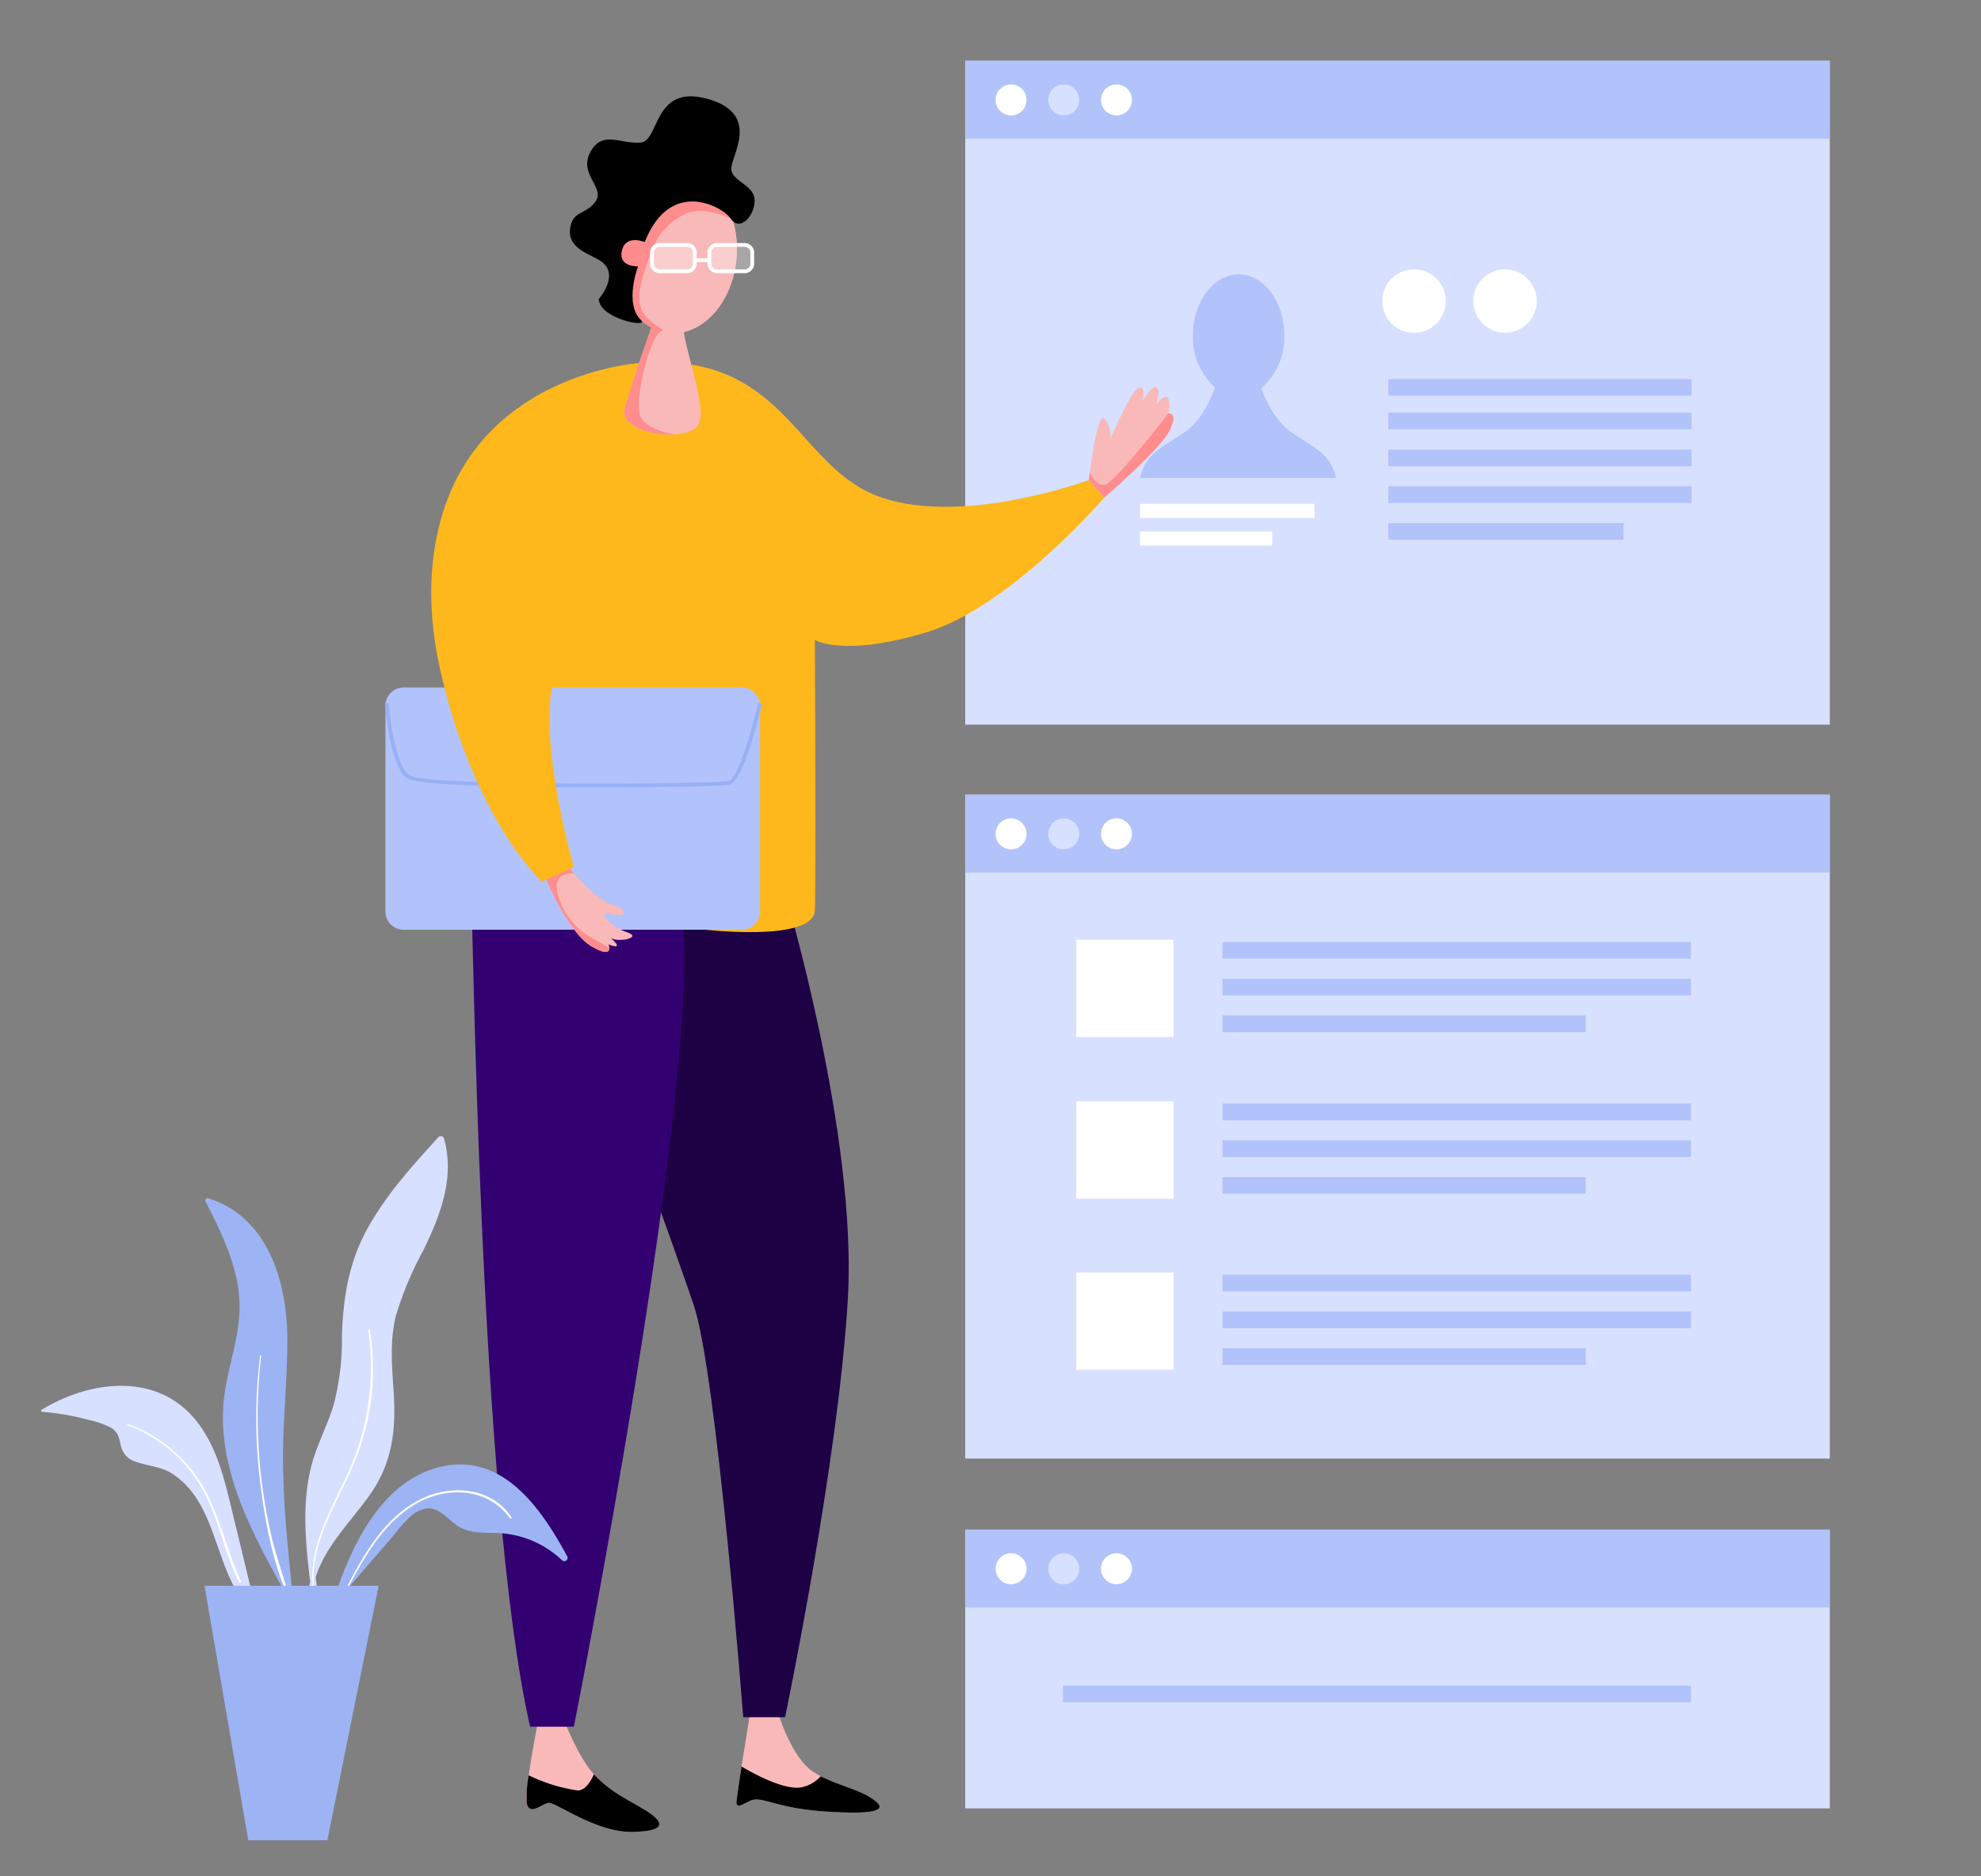
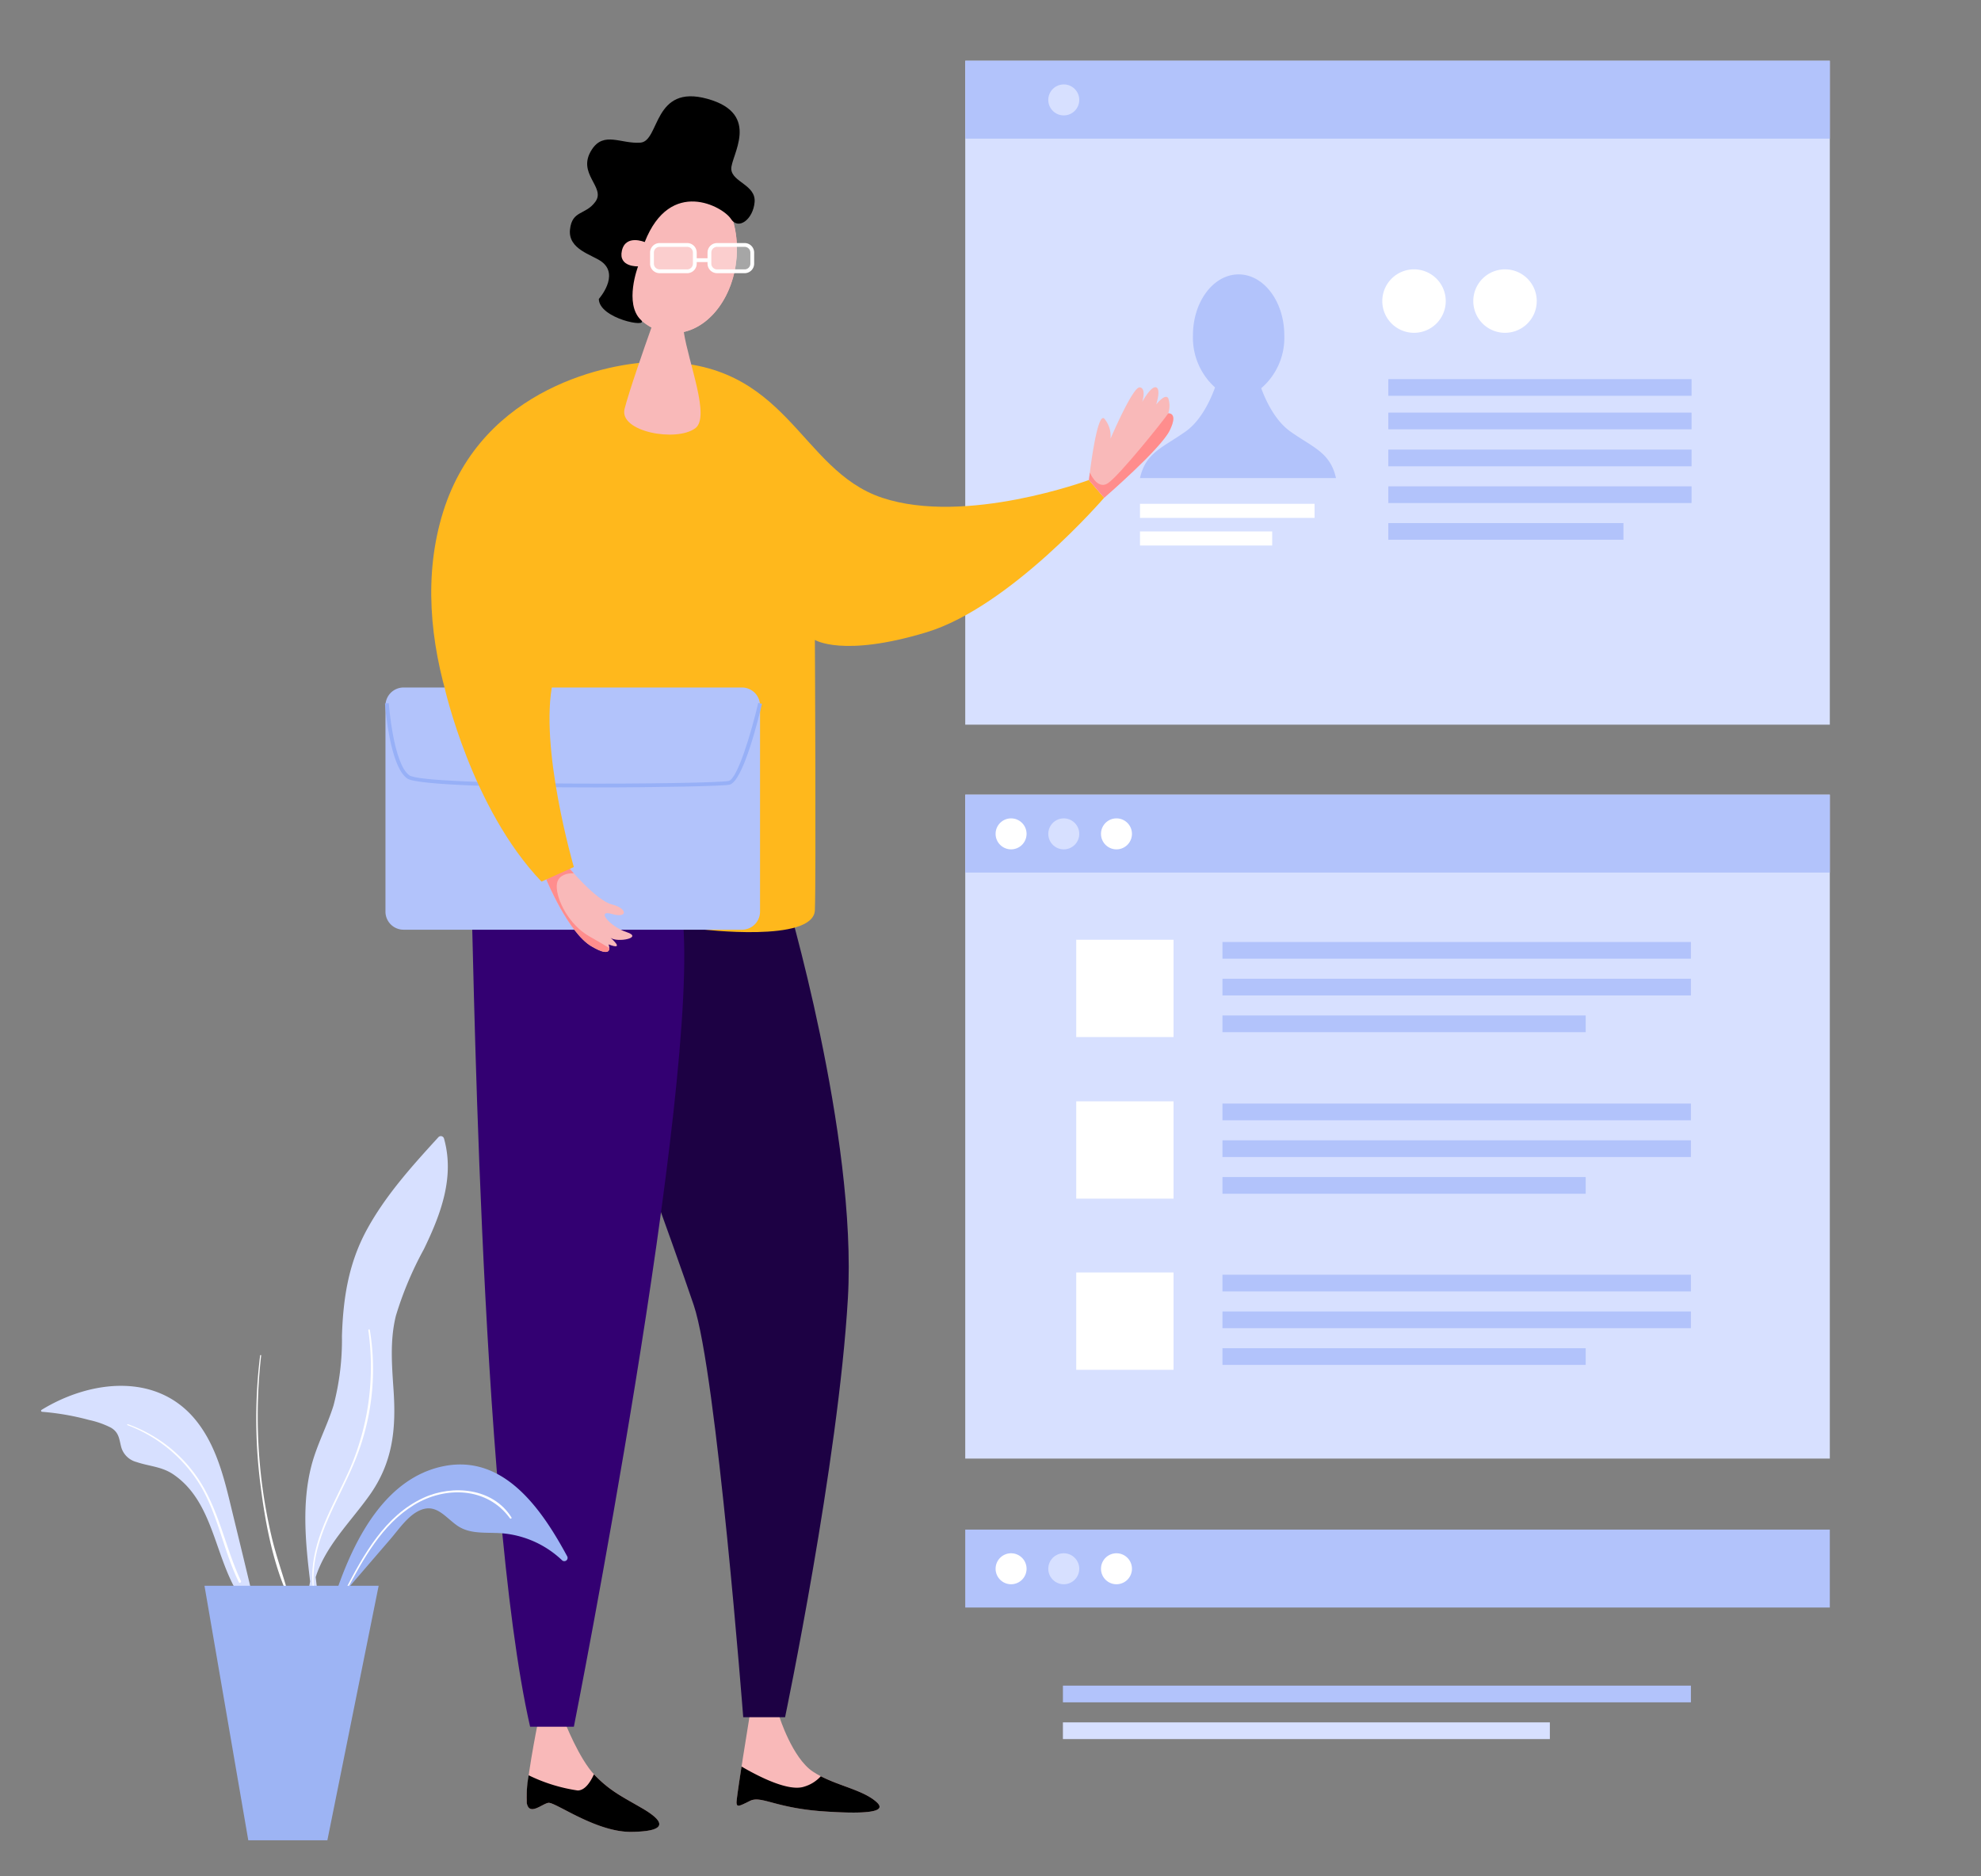
<svg xmlns="http://www.w3.org/2000/svg" width="264" height="250" viewBox="0 0 264 250">
  <rect x="0" y="0" width="264" height="250" fill="#808080" stroke="none" />
  <defs>
    <clipPath id="clip-path">
      <rect id="Rectangle_1376" data-name="Rectangle 1376" width="238.38" height="237.102" fill="none" />
    </clipPath>
    <clipPath id="clip-path-3">
-       <rect id="Rectangle_1349" data-name="Rectangle 1349" width="115.22" height="37.144" fill="none" />
-     </clipPath>
+       </clipPath>
    <linearGradient id="linear-gradient" x1="-1.069" y1="1.114" x2="-1.064" y2="1.114" gradientUnits="objectBoundingBox">
      <stop offset="0" stop-color="#fff" />
      <stop offset="1" stop-color="#d7e0ff" />
    </linearGradient>
    <clipPath id="clip-path-5">
      <rect id="Rectangle_1351" data-name="Rectangle 1351" width="5.706" height="3.508" fill="none" />
    </clipPath>
  </defs>
  <g id="Group_2379" data-name="Group 2379" transform="translate(-989 -500)">
    <g id="Group_2238" data-name="Group 2238" transform="translate(994.473 508.094)">
      <g id="Group_1801" data-name="Group 1801" clip-path="url(#clip-path)">
        <g id="Group_1790" data-name="Group 1790">
          <g id="Group_1789" data-name="Group 1789" clip-path="url(#clip-path)">
            <path id="Path_2913" data-name="Path 2913" d="M109.178,368.55s-1.775,8.813-1.458,10.588,1.965.19,2.853,0,6.34,3.931,11.095,3.867,4.586-1.289,1.459-3.128c-2.6-1.527-4.239-2.261-6.336-4.417s-4.062-7.228-4.062-7.228Z" transform="translate(-42.994 -147.024)" fill="#f9b9b9" />
            <path id="Path_2914" data-name="Path 2914" d="M156.061,366.756s-1.839,11.222-1.775,11.792.253.508,1.775-.254,3.36.951,9.89,1.395,8.233-.088,7.038-1.2c-1.923-1.8-5.833-2.283-8.559-4.121s-4.438-7.291-4.438-7.291Z" transform="translate(-61.601 -146.434)" fill="#f9b9b9" />
            <path id="Path_2915" data-name="Path 2915" d="M150.051,183.585s9.637,32.208,8.369,54.017-8.369,55.793-8.369,55.793h-5.579s-3.551-45.9-6.594-54.905-10.4-28.917-10.4-28.917l1.131-27.51Z" transform="translate(-50.899 -72.692)" fill="#1d0144" />
            <rect id="Rectangle_1343" data-name="Rectangle 1343" width="115.22" height="88.461" transform="translate(123.16 0)" fill="#d7e0ff" />
            <rect id="Rectangle_1344" data-name="Rectangle 1344" width="115.22" height="10.378" transform="translate(123.16)" fill="#b2c3fb" />
-             <path id="Path_2916" data-name="Path 2916" d="M215.879,7.318a2.063,2.063,0,1,1-2.063-2.064,2.063,2.063,0,0,1,2.063,2.064" transform="translate(-84.546 -2.098)" fill="#fff" />
            <path id="Path_2917" data-name="Path 2917" d="M227.569,7.318a2.063,2.063,0,1,1-2.063-2.064,2.063,2.063,0,0,1,2.063,2.064" transform="translate(-89.214 -2.098)" fill="#d7e0ff" />
-             <path id="Path_2918" data-name="Path 2918" d="M239.26,7.318A2.063,2.063,0,1,1,237.2,5.254a2.063,2.063,0,0,1,2.063,2.064" transform="translate(-93.882 -2.098)" fill="#fff" />
            <rect id="Rectangle_1345" data-name="Rectangle 1345" width="115.22" height="88.461" transform="translate(123.16 97.787)" fill="#d7e0ff" />
            <rect id="Rectangle_1346" data-name="Rectangle 1346" width="115.22" height="10.378" transform="translate(123.16 97.787)" fill="#b2c3fb" />
            <path id="Path_2919" data-name="Path 2919" d="M215.879,170.1a2.063,2.063,0,1,1-2.063-2.063,2.063,2.063,0,0,1,2.063,2.063" transform="translate(-84.546 -67.091)" fill="#fff" />
            <path id="Path_2920" data-name="Path 2920" d="M227.569,170.1a2.063,2.063,0,1,1-2.063-2.063,2.063,2.063,0,0,1,2.063,2.063" transform="translate(-89.214 -67.091)" fill="#d7e0ff" />
            <path id="Path_2921" data-name="Path 2921" d="M239.26,170.1a2.063,2.063,0,1,1-2.063-2.063,2.063,2.063,0,0,1,2.063,2.063" transform="translate(-93.882 -67.091)" fill="#fff" />
          </g>
        </g>
        <g id="Group_1792" data-name="Group 1792" transform="translate(123.16 195.71)">
          <g id="Group_1791" data-name="Group 1791" clip-path="url(#clip-path-3)">
            <rect id="Rectangle_1348" data-name="Rectangle 1348" width="115.22" height="37.144" transform="translate(0 0)" fill="url(#linear-gradient)" />
          </g>
        </g>
        <g id="Group_1800" data-name="Group 1800">
          <g id="Group_1799" data-name="Group 1799" clip-path="url(#clip-path)">
            <rect id="Rectangle_1350" data-name="Rectangle 1350" width="115.22" height="10.378" transform="translate(123.16 195.71)" fill="#b2c3fb" />
            <path id="Path_2922" data-name="Path 2922" d="M215.879,333.1a2.063,2.063,0,1,1-2.063-2.064,2.063,2.063,0,0,1,2.063,2.064" transform="translate(-84.546 -132.174)" fill="#fff" />
            <path id="Path_2923" data-name="Path 2923" d="M227.569,333.1a2.063,2.063,0,1,1-2.063-2.064,2.063,2.063,0,0,1,2.063,2.064" transform="translate(-89.214 -132.174)" fill="#d7e0ff" />
            <path id="Path_2924" data-name="Path 2924" d="M239.26,333.1a2.063,2.063,0,1,1-2.063-2.064,2.063,2.063,0,0,1,2.063,2.064" transform="translate(-93.882 -132.174)" fill="#fff" />
            <path id="Path_2925" data-name="Path 2925" d="M95.4,179.661c.254.761,1.015,80.9,7.862,110.824h5.832s16.992-85.77,14.455-108.188-28.15-2.637-28.15-2.637" transform="translate(-38.089 -68.515)" fill="#330072" />
            <path id="Path_2926" data-name="Path 2926" d="M143.608,36.164c-.488,5.9-4.471,10.38-8.9,10.014s-7.618-5.442-7.13-11.339,4.47-10.379,8.9-10.014,7.618,5.443,7.131,11.339" transform="translate(-50.92 -9.904)" fill="#f9b9b9" />
            <path id="Path_2927" data-name="Path 2927" d="M116.213,66.81c-5.578.105-22.824,3.212-28.066,19.95s3.382,35.842,12.511,48.522l4.9-1.183,9.468-3.043,7.421,11.328s15.065,1.859,15.234-2.536,0-36.011,0-36.011,3.719,2.367,14.878-1.015S176.232,84.9,176.232,84.9L174.2,82.534S157.8,88.62,146.645,84.9s-12.511-18.429-30.432-18.09" transform="translate(-34.559 -26.673)" fill="#ffb81c" />
            <path id="Path_2928" data-name="Path 2928" d="M136.477,24.824c-4.426-.366-8.408,4.117-8.9,10.014-.392,4.74,1.6,8.944,4.689,10.6-.939,2.64-3,8.526-3.586,10.854-.761,3.043,6.91,4.459,9.434,2.568,2-1.5-.89-8.618-1.543-12.828,3.629-.817,6.614-4.821,7.032-9.872.487-5.9-2.705-10.973-7.131-11.339" transform="translate(-50.919 -9.903)" fill="#f9b9b9" />
-             <path id="Path_2929" data-name="Path 2929" d="M140.268,26.776a42.667,42.667,0,0,0-6.5-1.284c-3.237,1.206-5.8,4.967-6.184,9.619-.392,4.74,1.6,8.944,4.689,10.6-.939,2.64-3,8.526-3.586,10.854-.565,2.259,3.517,3.62,6.69,3.4-.011,0-4.32-.6-4.71-2.87s.773-7.131,1.845-9.446c.4-.856.752-1.427,1.379-1.553-.3-.306-2.415-1.308-2.964-2.816-.761-2.087.317-4.761,1.078-7.043a9.211,9.211,0,0,1,4.882-5.706c2.536-1.078,5.96.7,5.96.7s-.239-.842-.517-1.758a9.152,9.152,0,0,0-2.059-2.7" transform="translate(-50.92 -10.176)" fill="#ff8d8d" />
            <path id="Path_2930" data-name="Path 2930" d="M123.921,171.279H78.8a2.41,2.41,0,0,1-2.4-2.4v-27.47a2.41,2.41,0,0,1,2.4-2.4h45.119a2.41,2.41,0,0,1,2.4,2.4v27.47a2.41,2.41,0,0,1-2.4,2.4" transform="translate(-30.504 -55.5)" fill="#b2c3fb" />
            <path id="Path_2931" data-name="Path 2931" d="M104.124,153.686c-11.159,0-23.569-.279-24.868-1.189-2.345-1.644-2.936-9.656-2.96-10l.506-.036c.005.081.6,8.111,2.745,9.617,2.086,1.462,40.147,1.2,42.539.748,1.17-.222,3.044-6.5,3.95-10.4l.494.115c-.4,1.74-2.512,10.439-4.35,10.787-.941.178-9.1.359-18.056.359" transform="translate(-30.462 -56.866)" fill="#97b0f7" />
            <path id="Path_2932" data-name="Path 2932" d="M114.992,178.791s3.741,4.5,5.833,5.008,2.156,1.9,0,1.268-.317,1.669,1.966,2.42-1.268,1.448-2.156.75c0,0,2.093,1.775-.254.888,0,0,.825,2.082-2.283.249s-6.016-8.906-6.016-8.906Z" transform="translate(-44.751 -71.386)" fill="#f9b9b9" />
            <path id="Path_2933" data-name="Path 2933" d="M113.471,181.328c.04-1.862,2.268-1.68,2.282-1.665h0c-.464-.515-.761-.87-.761-.87l-2.91,1.676s2.91,7.073,6.016,8.906c2.055,1.213,2.388.712,2.38.235-.634-.4-1.555-.934-2.665-1.561-2.694-1.522-4.382-4.858-4.342-6.72" transform="translate(-44.751 -71.386)" fill="#ff8d8d" />
            <path id="Path_2934" data-name="Path 2934" d="M89.506,136.075s3.581,16.1,12.922,25.867L106.739,160s-4.692-16.061-2.79-24.683-14.443.761-14.443.761" transform="translate(-35.737 -52.572)" fill="#ffb81c" />
            <path id="Path_2935" data-name="Path 2935" d="M127.289,27.309s-2.536-1.078-3.043,1.141,2.155,2.092,2.155,2.092-1.9,4.964.386,7.154c1.17,1.119-5.585-.179-5.616-2.81,0,0,2.821-3.17.36-4.977-1.274-.935-4.492-1.627-4.2-4.29.287-2.584,2.059-1.87,3.382-3.688,1.437-1.976-2.583-3.73-.465-6.963,1.606-2.452,3.868-.718,6.467-.909s1.648-7.862,8.939-5.833,3.043,7.671,3.17,9.383,3.3,2.092,3.107,4.375-2.156,3.8-3.17,2.219-8.052-5.579-11.476,3.107" transform="translate(-46.841 -3.148)" />
            <path id="Path_2936" data-name="Path 2936" d="M232.457,84.771s1.015-9.045,2.029-8.2a3.574,3.574,0,0,1,.845,2.705s2.959-6.932,3.889-6.847.338,1.945.338,1.945,1.183-2.2,1.86-1.945,0,2.283,0,2.283,1.183-1.522,1.606-.845a3.137,3.137,0,0,1,0,2.029s1.39-.169.187,2.282-8.726,8.961-8.726,8.961Z" transform="translate(-92.813 -28.91)" fill="#f9b9b9" />
            <path id="Path_2937" data-name="Path 2937" d="M123.126,384.6c-2.6-1.528-4.239-2.261-6.335-4.417-.039-.04-.077-.083-.117-.125-.491,1.077-1.219,2.154-2.169,2.154a22.247,22.247,0,0,1-6.529-2.023,16.34,16.34,0,0,0-.257,3.671c.317,1.775,1.966.19,2.853,0s6.34,3.931,11.1,3.867,4.586-1.289,1.458-3.128" transform="translate(-42.994 -151.745)" />
            <path id="Path_2938" data-name="Path 2938" d="M165.514,379.625a4.8,4.8,0,0,1-2.225,1.391c-2.062.688-6.022-1.327-8.338-2.681-.374,2.417-.693,4.594-.666,4.837.064.571.254.507,1.775-.254s3.36.951,9.89,1.394,8.234-.088,7.038-1.2c-1.68-1.569-4.876-2.139-7.475-3.484" transform="translate(-61.601 -151.057)" />
            <path id="Path_2939" data-name="Path 2939" d="M140.05,44.445h-3.677a1.27,1.27,0,0,1-1.268-1.268V41.7a1.27,1.27,0,0,1,1.268-1.268h3.677a1.27,1.27,0,0,1,1.268,1.268v1.479a1.27,1.27,0,0,1-1.268,1.268m-3.677-3.508a.762.762,0,0,0-.761.761v1.479a.762.762,0,0,0,.761.761h3.677a.762.762,0,0,0,.761-.761V41.7a.762.762,0,0,0-.761-.761Z" transform="translate(-53.943 -16.142)" fill="#fff" />
            <path id="Path_2940" data-name="Path 2940" d="M152.794,44.445h-3.677a1.27,1.27,0,0,1-1.268-1.268V41.7a1.27,1.27,0,0,1,1.268-1.268h3.677a1.27,1.27,0,0,1,1.268,1.268v1.479a1.27,1.27,0,0,1-1.268,1.268m-3.677-3.508a.762.762,0,0,0-.761.761v1.479a.761.761,0,0,0,.761.761h3.677a.762.762,0,0,0,.761-.761V41.7a.762.762,0,0,0-.761-.761Z" transform="translate(-59.031 -16.142)" fill="#fff" />
            <g id="Group_1795" data-name="Group 1795" transform="translate(81.415 24.541)" opacity="0.3">
              <g id="Group_1794" data-name="Group 1794">
                <g id="Group_1793" data-name="Group 1793" clip-path="url(#clip-path-5)">
                  <path id="Path_2941" data-name="Path 2941" d="M140.36,44.36H136.4a.873.873,0,0,1-.873-.873V41.725a.873.873,0,0,1,.873-.873h3.96a.873.873,0,0,1,.873.873v1.763a.873.873,0,0,1-.873.873" transform="translate(-135.527 -40.852)" fill="#fff" />
                </g>
              </g>
            </g>
            <g id="Group_1798" data-name="Group 1798" transform="translate(89.072 24.541)" opacity="0.3">
              <g id="Group_1797" data-name="Group 1797">
                <g id="Group_1796" data-name="Group 1796" clip-path="url(#clip-path-5)">
                  <path id="Path_2942" data-name="Path 2942" d="M153.1,44.36h-3.96a.873.873,0,0,1-.873-.873V41.725a.873.873,0,0,1,.873-.873h3.96a.873.873,0,0,1,.873.873v1.763a.873.873,0,0,1-.873.873" transform="translate(-148.272 -40.852)" fill="#fff" />
                </g>
              </g>
            </g>
            <rect id="Rectangle_1353" data-name="Rectangle 1353" width="1.95" height="0.507" transform="translate(87.122 26.316)" fill="#fff" />
            <path id="Path_2943" data-name="Path 2943" d="M243.023,78.211c-.676,1.015-6.51,8.284-8.031,9.3-1.216.81-2.106-.75-2.415-1.412-.077.6-.121.989-.121.989l2.029,2.367s7.524-6.509,8.726-8.961-.188-2.282-.188-2.282" transform="translate(-92.812 -31.226)" fill="#ff8d8d" />
            <path id="Path_2944" data-name="Path 2944" d="M263.819,68.313c-2.039-1.444-3.28-4.138-3.878-5.761a8.854,8.854,0,0,0,3.075-7.049c0-4.483-2.725-8.118-6.087-8.118s-6.086,3.635-6.086,8.118a8.923,8.923,0,0,0,2.944,6.943c-.582,1.609-1.833,4.391-3.917,5.867-3.043,2.155-5.326,2.79-6.086,6.213h26.121c-.761-3.424-3.043-4.058-6.087-6.213" transform="translate(-97.336 -18.919)" fill="#b2c3fb" />
            <path id="Path_2945" data-name="Path 2945" d="M305.994,50.494a4.228,4.228,0,1,1-4.228-4.228,4.228,4.228,0,0,1,4.228,4.228" transform="translate(-118.798 -18.473)" fill="#fff" />
            <path id="Path_2946" data-name="Path 2946" d="M326.179,50.494a4.228,4.228,0,1,1-4.228-4.228,4.228,4.228,0,0,1,4.228,4.228" transform="translate(-126.857 -18.473)" fill="#fff" />
            <rect id="Rectangle_1354" data-name="Rectangle 1354" width="40.408" height="2.225" transform="translate(179.544 42.418)" fill="#b2c3fb" />
            <rect id="Rectangle_1355" data-name="Rectangle 1355" width="40.408" height="2.225" transform="translate(179.544 46.882)" fill="#b2c3fb" />
            <rect id="Rectangle_1356" data-name="Rectangle 1356" width="40.408" height="2.225" transform="translate(179.544 51.81)" fill="#b2c3fb" />
            <rect id="Rectangle_1357" data-name="Rectangle 1357" width="40.408" height="2.225" transform="translate(179.544 56.705)" fill="#b2c3fb" />
            <rect id="Rectangle_1358" data-name="Rectangle 1358" width="31.332" height="2.225" transform="translate(179.544 61.6)" fill="#b2c3fb" />
            <rect id="Rectangle_1359" data-name="Rectangle 1359" width="23.266" height="1.876" transform="translate(146.449 59.032)" fill="#fff" />
            <rect id="Rectangle_1360" data-name="Rectangle 1360" width="17.616" height="1.876" transform="translate(146.449 62.713)" fill="#fff" />
            <rect id="Rectangle_1361" data-name="Rectangle 1361" width="62.429" height="2.225" transform="translate(157.439 117.415)" fill="#b2c3fb" />
            <rect id="Rectangle_1362" data-name="Rectangle 1362" width="62.429" height="2.225" transform="translate(157.439 122.31)" fill="#b2c3fb" />
            <rect id="Rectangle_1363" data-name="Rectangle 1363" width="48.407" height="2.225" transform="translate(157.439 127.206)" fill="#b2c3fb" />
            <rect id="Rectangle_1364" data-name="Rectangle 1364" width="12.966" height="12.966" transform="translate(137.953 117.116)" fill="#fff" />
            <rect id="Rectangle_1365" data-name="Rectangle 1365" width="83.689" height="2.225" transform="translate(136.179 216.497)" fill="#b2c3fb" />
            <rect id="Rectangle_1366" data-name="Rectangle 1366" width="64.892" height="2.225" transform="translate(136.178 221.392)" fill="#d7e0ff" />
            <rect id="Rectangle_1367" data-name="Rectangle 1367" width="62.429" height="2.225" transform="translate(157.439 138.944)" fill="#b2c3fb" />
            <rect id="Rectangle_1368" data-name="Rectangle 1368" width="62.429" height="2.225" transform="translate(157.439 143.84)" fill="#b2c3fb" />
            <rect id="Rectangle_1369" data-name="Rectangle 1369" width="48.407" height="2.225" transform="translate(157.439 148.735)" fill="#b2c3fb" />
            <rect id="Rectangle_1370" data-name="Rectangle 1370" width="12.966" height="12.966" transform="translate(137.953 138.646)" fill="#fff" />
            <rect id="Rectangle_1371" data-name="Rectangle 1371" width="62.429" height="2.225" transform="translate(157.439 161.748)" fill="#b2c3fb" />
            <rect id="Rectangle_1372" data-name="Rectangle 1372" width="62.429" height="2.225" transform="translate(157.439 166.644)" fill="#b2c3fb" />
            <rect id="Rectangle_1373" data-name="Rectangle 1373" width="48.407" height="2.225" transform="translate(157.439 171.539)" fill="#b2c3fb" />
            <rect id="Rectangle_1374" data-name="Rectangle 1374" width="12.966" height="12.966" transform="translate(137.953 161.45)" fill="#fff" />
            <path id="Path_2947" data-name="Path 2947" d="M54.439,338.241a.012.012,0,0,0,0,.024.012.012,0,0,0,0-.024" transform="translate(-21.731 -135.049)" fill="#b2c3fb" />
            <path id="Path_2948" data-name="Path 2948" d="M59.266,297.857c-.075.357-.14.718-.183,1.09-.029.255.358.325.464.13.252.185.685.091.639-.292q-.093-.757-.183-1.519c1.341-4.2,4.633-7.331,7.178-10.908,3.076-4.325,3.551-8.723,3.206-13.926-.223-3.359-.513-6.7.311-10.008a46.4,46.4,0,0,1,3.725-8.851c2.245-4.626,4.135-9.6,2.679-14.75a.438.438,0,0,0-.726-.192c-3.486,3.815-7.014,7.71-9.514,12.268-2.475,4.513-3.2,9.174-3.359,14.259a34.322,34.322,0,0,1-1.123,9.242c-.847,2.714-2.218,5.234-2.936,7.993-1.314,5.056-.794,10.336-.177,15.464" transform="translate(-23.407 -95.227)" fill="#d7e0ff" />
-             <path id="Path_2949" data-name="Path 2949" d="M36.456,252.689c2.241,4.426,4.59,9.1,4.539,14.187-.048,4.641-2.023,9.013-2.2,13.652-.329,8.56,3.944,16.459,7.948,23.73a.352.352,0,0,0,.43.176,1.109,1.109,0,0,0,.324.347c.245.186.513-.121.469-.36,0-.008,0-.016,0-.024a.17.17,0,0,0,.016-.09c-.586-5.7-1.16-11.345-1.192-17.079-.031-5.413.594-10.8.574-16.207-.028-7.539-2.559-16.292-10.583-18.745a.285.285,0,0,0-.318.414" transform="translate(-14.543 -100.72)" fill="#9db4f4" />
            <path id="Path_2950" data-name="Path 2950" d="M65.873,328.259c.02.3.4.557.645.268l6.238-7.238c1.055-1.224,2.234-2.978,3.707-3.733,2.268-1.162,3.467.665,5.116,1.862,1.523,1.106,3.335.985,5.127,1.042a13.191,13.191,0,0,1,8.932,3.639.438.438,0,0,0,.685-.529c-3.3-6.1-8.32-13.574-16.364-12.028-7.791,1.5-11.947,9.661-14.3,16.456a.209.209,0,0,0,.218.262" transform="translate(-26.209 -124.306)" fill="#9db4f4" />
            <path id="Path_2951" data-name="Path 2951" d="M28.672,324c-1.094-4.767-2.274-9.515-3.421-14.269-.932-3.86-1.97-7.84-4.454-11.03-5.2-6.679-14.228-5.59-20.731-1.6a.139.139,0,0,0,.07.257,34.353,34.353,0,0,1,6.276,1.093,11.781,11.781,0,0,1,2.9,1.022c1.1.653,1.09,1.531,1.377,2.615a2.862,2.862,0,0,0,2.03,1.961c1.739.591,3.381.593,4.963,1.686,6.115,4.221,5.314,13.15,10.423,18.224a.2.2,0,0,0,.254.034l.021.086c.048.19.338.11.294-.081" transform="translate(0 -117.346)" fill="#d7e0ff" />
            <path id="Path_2952" data-name="Path 2952" d="M49.808,311.375a69.46,69.46,0,0,1-1.443-8.3,71.566,71.566,0,0,1,.026-15.943c.01-.089-.128-.087-.139,0a69.027,69.027,0,0,0-.024,16.644c.616,5.094,1.592,10.6,3.69,15.319.034.077.156.022.134-.056-.713-2.569-1.627-5.061-2.244-7.662" transform="translate(-19.06 -114.616)" fill="#fff" />
            <path id="Path_2953" data-name="Path 2953" d="M67.836,281.455c-.02-.115-.221-.09-.206.028a34.272,34.272,0,0,1-2.494,18.554c-2.273,5.111-5.692,10.294-4.835,16.148.008.057.108.044.1-.013-.7-6.582,3.376-11.907,5.64-17.746a32.153,32.153,0,0,0,1.794-16.97" transform="translate(-24.022 -112.346)" fill="#fff" />
            <path id="Path_2954" data-name="Path 2954" d="M89.578,320.675c-2.455-3.922-7.817-4.412-11.723-2.61-5.153,2.376-7.99,7.589-10.489,12.394-.053.1.1.192.154.09,2.314-4.319,4.762-8.908,9.08-11.537,4.152-2.527,9.749-2.4,12.776,1.782.086.119.283.011.2-.118" transform="translate(-26.892 -126.593)" fill="#fff" />
            <path id="Path_2955" data-name="Path 2955" d="M34.264,323.29c-2.076-4.424-2.91-9.438-5.646-13.546a18.9,18.9,0,0,0-9.429-7.348c-.085-.03-.118.1-.037.133a19.247,19.247,0,0,1,9.876,8.329c2.246,3.948,2.966,8.532,4.958,12.594.091.186.364.023.277-.162" transform="translate(-7.628 -120.735)" fill="#fff" />
            <path id="Path_2956" data-name="Path 2956" d="M59.463,338.237,52.628,372.15H42.09l-5.838-33.912Z" transform="translate(-14.474 -135.047)" fill="#9db4f4" />
          </g>
        </g>
      </g>
    </g>
    <rect id="Rectangle_2370" data-name="Rectangle 2370" width="264" height="250" transform="translate(989 500)" fill="none" />
  </g>
</svg>